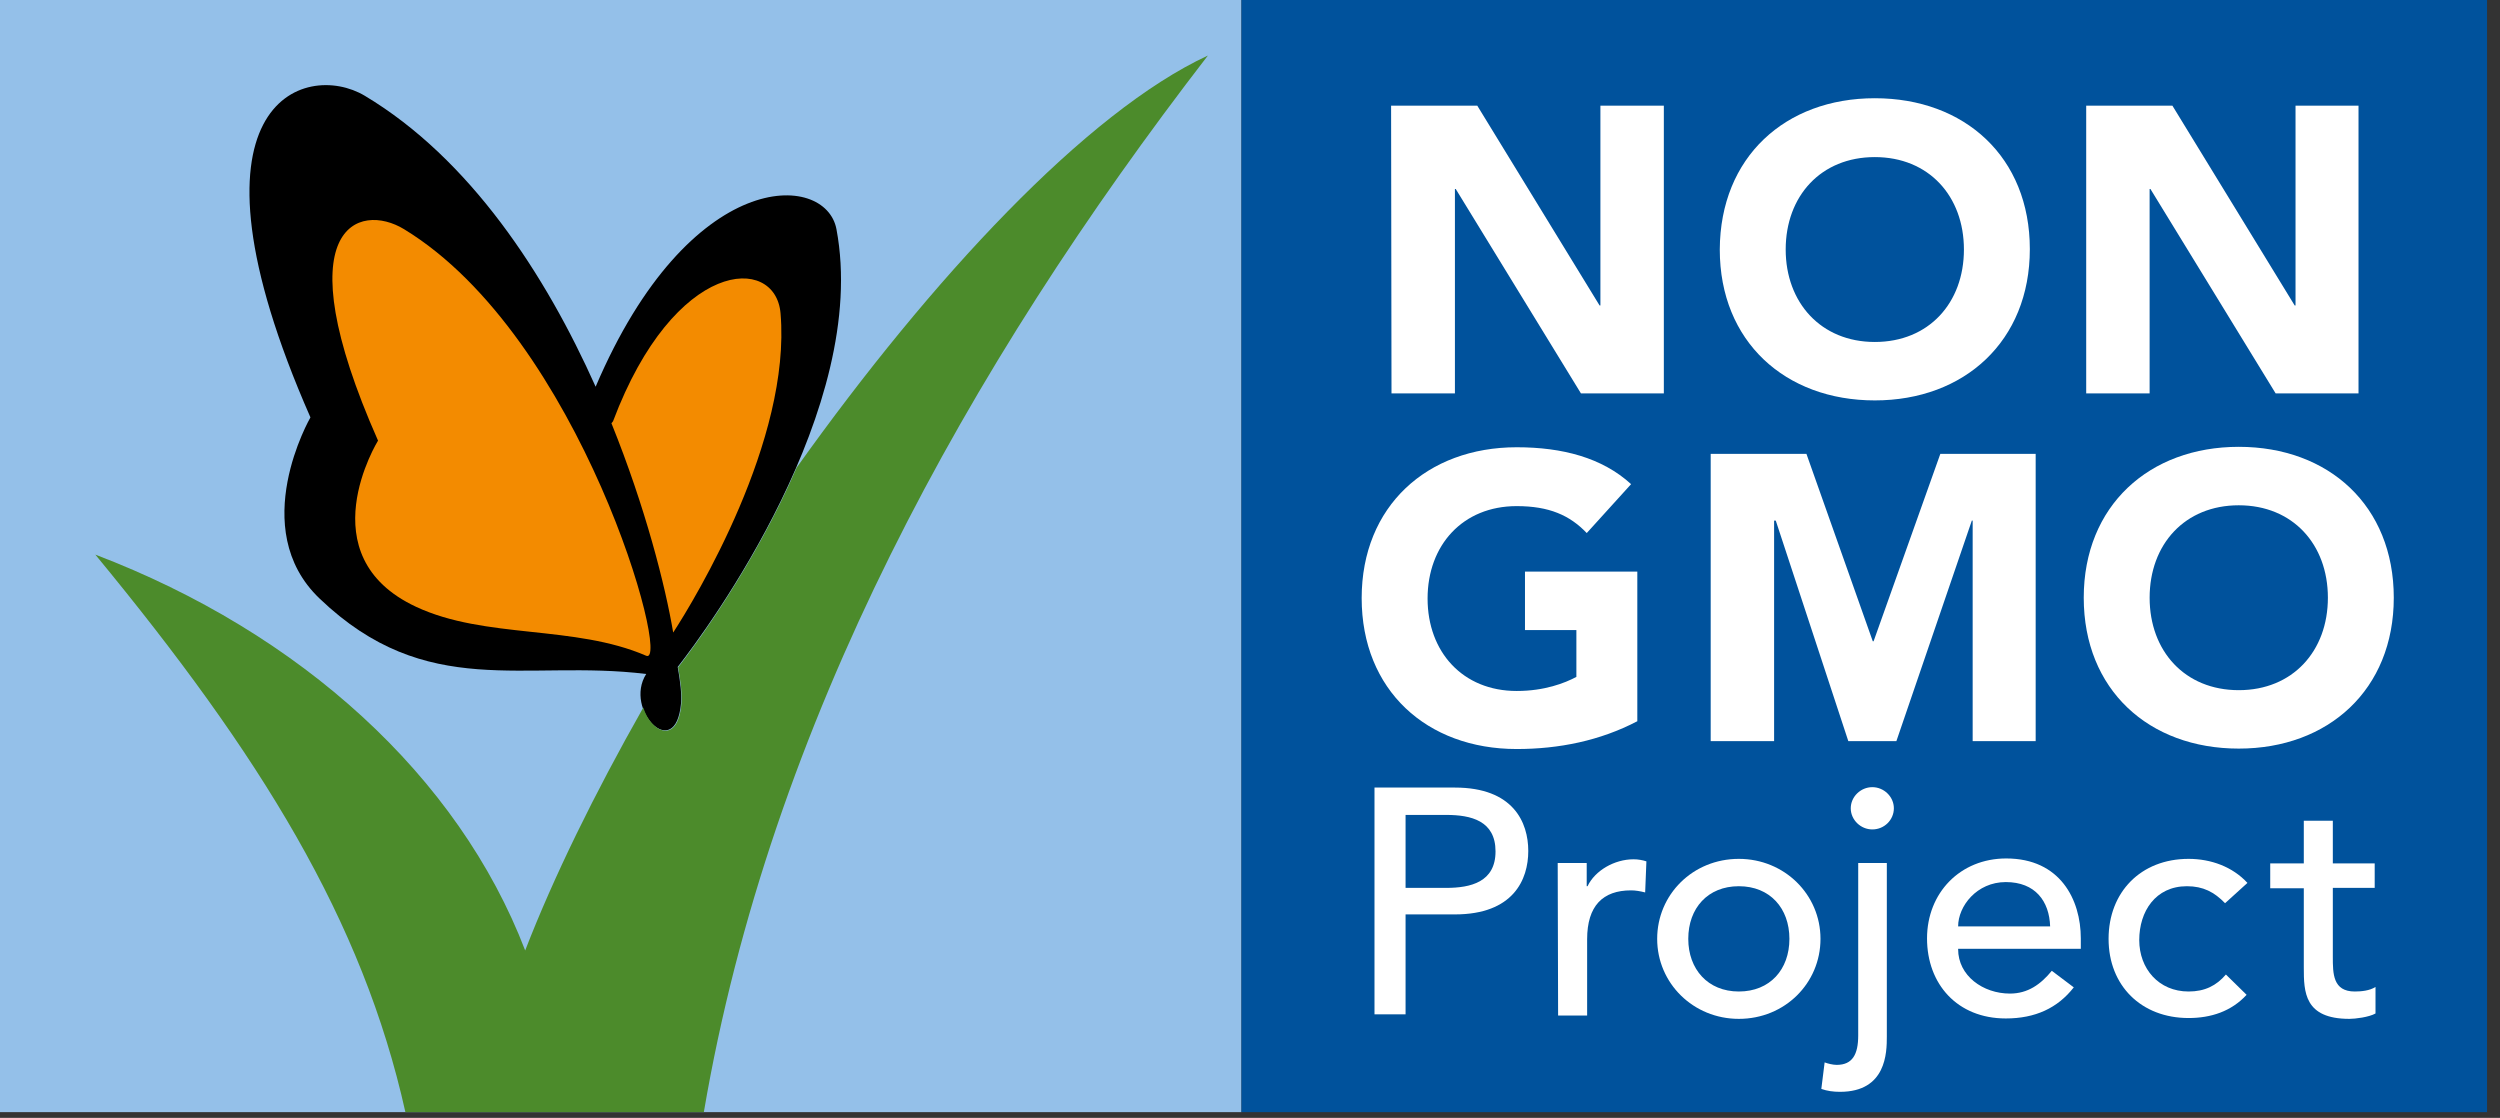
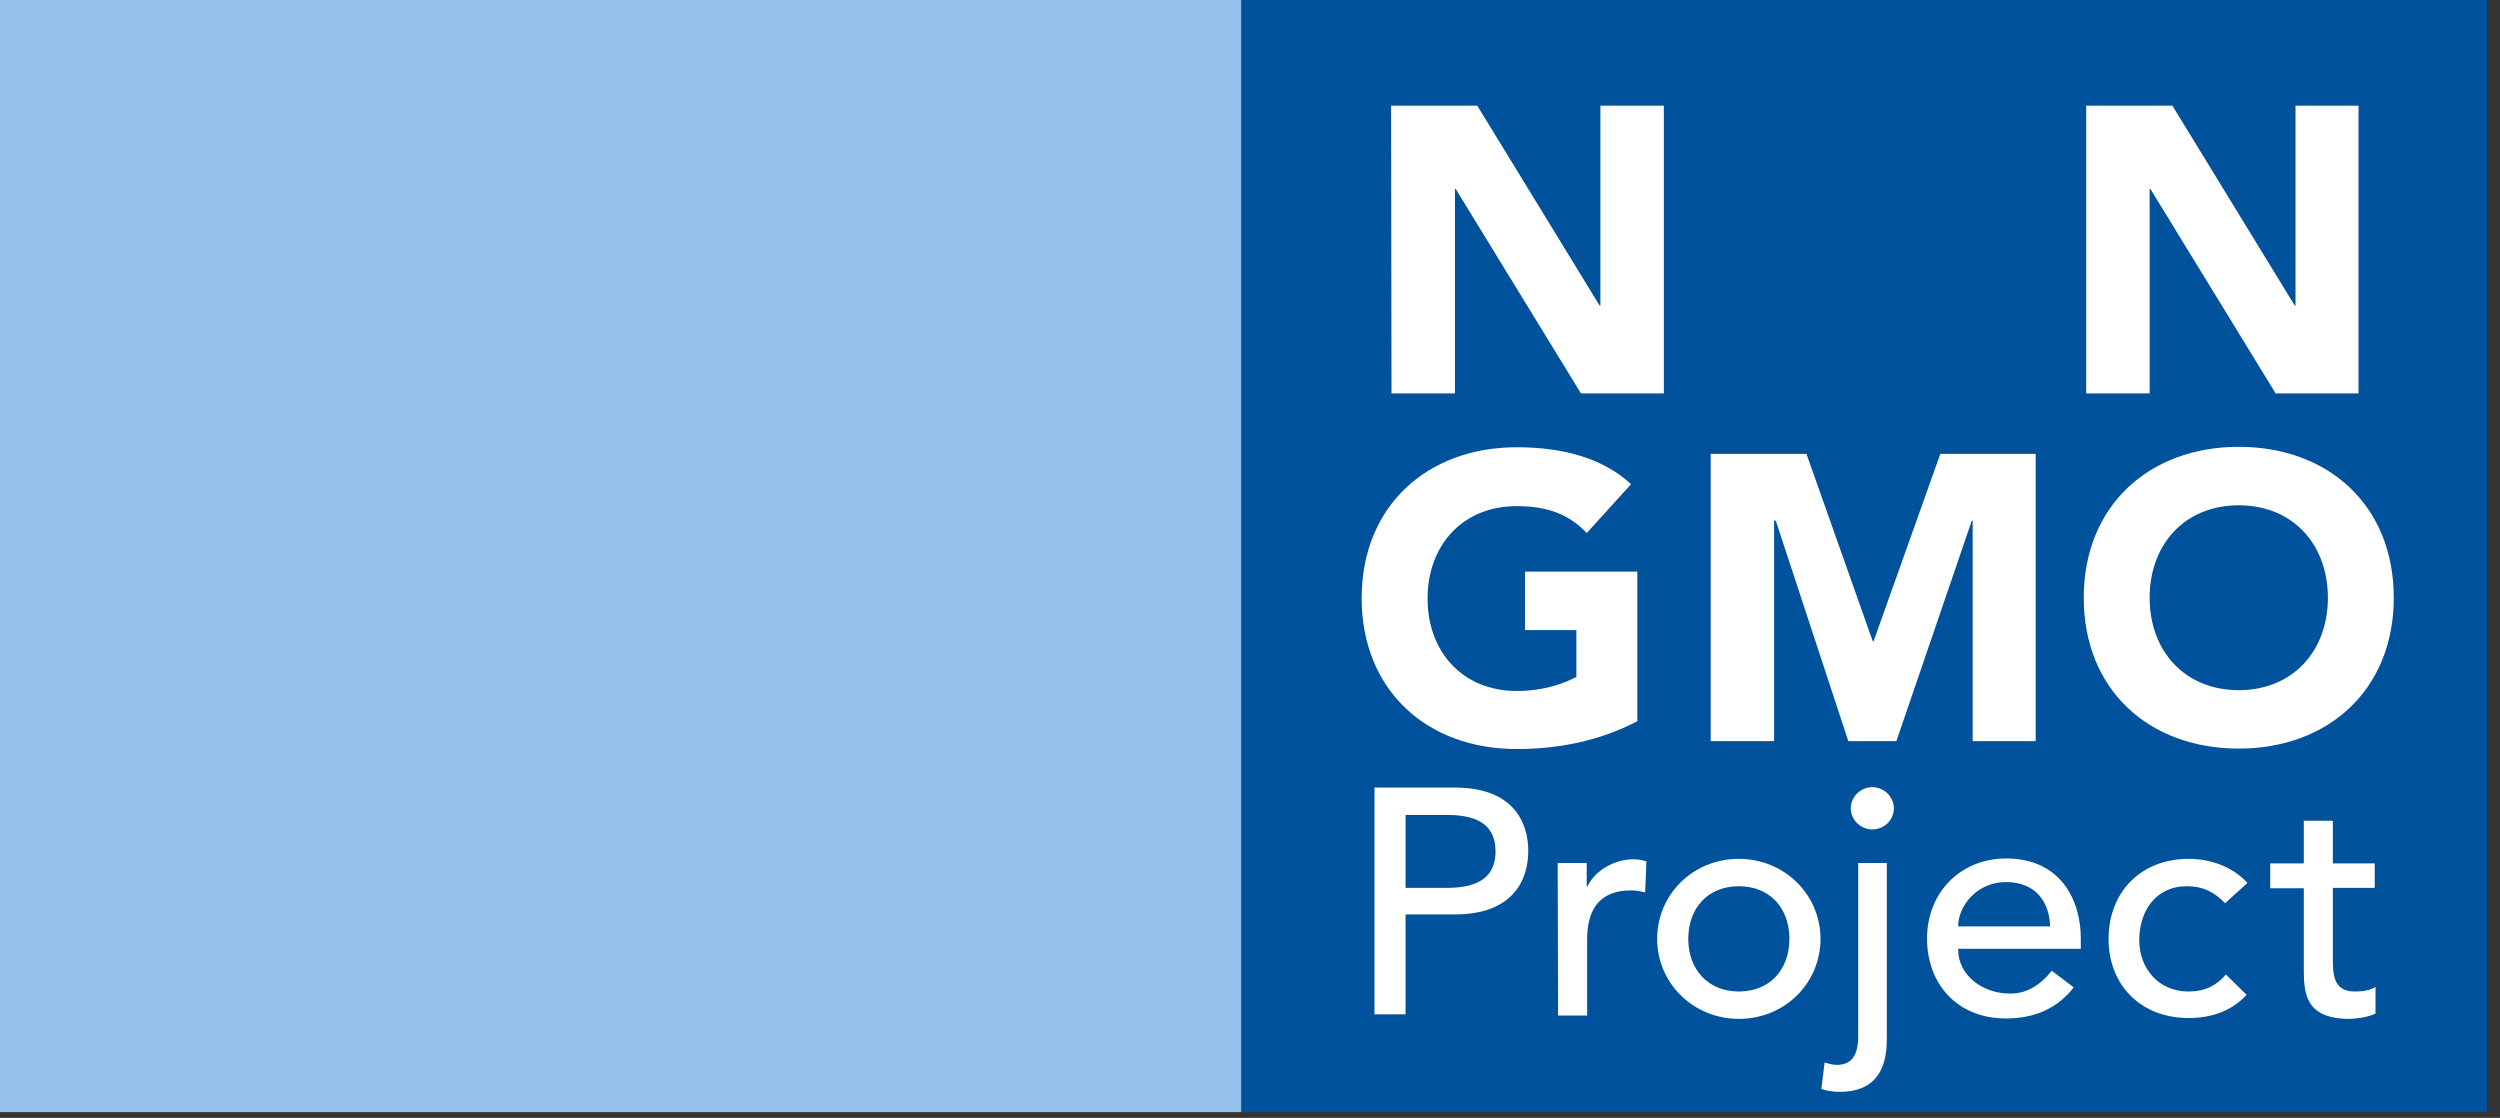
<svg xmlns="http://www.w3.org/2000/svg" width="123" height="55" viewBox="0 0 123 55" fill="none">
  <rect x="0" y="0" width="123" height="55" fill="#333333" stroke="none" />
  <path d="M61.08 0H0V54.717H61.08V0Z" fill="#94C0E9" />
-   <path d="M41.154 11.278C40.623 8.443 33.934 8.178 29.305 19.027C26.837 13.501 23.126 7.811 17.946 4.711C15.009 2.957 8.442 4.996 15.274 20.536C15.274 20.536 12.113 26.002 15.723 29.448C21.005 34.506 25.818 32.426 31.793 33.16C30.671 34.934 33.241 37.545 33.506 34.608C33.547 34.159 33.465 33.486 33.343 32.813C34.832 30.917 42.806 20.067 41.154 11.278Z" fill="black" />
  <path d="M122.363 0H61.08V54.717H122.363V0Z" fill="#00529C" />
-   <path d="M122.363 54.717H34.629C37.892 35.567 47.579 18.09 59.428 2.733C53.452 5.506 45.845 13.684 39.197 23.004C37.117 27.817 34.2 31.753 33.364 32.834C33.487 33.507 33.568 34.16 33.527 34.629C33.344 36.689 32.018 36.016 31.651 34.812C29.245 39.054 27.226 43.174 25.839 46.763C22.555 38.198 14.806 31.142 4.69 27.287C12.828 37.158 17.845 45.275 19.945 54.717H-9.15527e-05" fill="#4C8B2B" />
-   <path d="M38.403 15.418C38.158 12.501 33.182 12.705 30.164 20.72C30.164 20.72 30.143 20.761 30.082 20.822C31.754 24.962 32.733 28.816 33.121 31.121C34.222 29.428 38.933 21.638 38.403 15.418Z" fill="#F38B00" />
-   <path d="M31.793 32.263C33.058 32.814 28.591 16.58 19.883 11.278C17.681 9.932 13.908 11.074 18.599 21.679C18.599 21.679 15.091 27.348 20.475 29.857C23.881 31.448 28.265 30.734 31.793 32.263Z" fill="#F38B00" />
  <path d="M68.442 5.2H72.683L78.7 15.03H78.74V5.2H81.861V19.354H77.782L71.623 9.3H71.582V19.354H68.462L68.442 5.2Z" fill="white" />
-   <path d="M92.241 4.833C96.666 4.833 99.868 7.729 99.868 12.257C99.868 16.784 96.646 19.7 92.241 19.7C87.835 19.7 84.613 16.804 84.613 12.277C84.634 7.729 87.835 4.833 92.241 4.833ZM92.241 16.825C94.892 16.825 96.625 14.908 96.625 12.277C96.625 9.646 94.892 7.729 92.241 7.729C89.589 7.729 87.856 9.646 87.856 12.277C87.856 14.887 89.589 16.825 92.241 16.825Z" fill="white" />
  <path d="M102.641 5.2H106.883L112.899 15.03H112.94V5.2H116.039V19.354H111.961L105.802 9.3H105.761V19.354H102.641V5.2Z" fill="white" />
  <path d="M67.625 38.748H71.581C74.457 38.748 75.191 40.462 75.191 41.869C75.191 43.276 74.457 44.989 71.581 44.989H69.154V49.904H67.625V38.748ZM69.154 43.684H71.153C72.356 43.684 73.58 43.398 73.58 41.889C73.58 40.38 72.377 40.094 71.153 40.094H69.154V43.684Z" fill="white" />
  <path d="M76.639 42.46H78.066V43.602H78.107C78.474 42.828 79.433 42.277 80.371 42.277C80.595 42.277 80.819 42.318 81.003 42.379L80.942 43.908C80.697 43.847 80.473 43.806 80.248 43.806C78.862 43.806 78.087 44.561 78.087 46.213V49.965H76.659L76.639 42.46Z" fill="white" />
  <path d="M85.551 42.256C87.794 42.256 89.568 44.01 89.568 46.192C89.568 48.374 87.814 50.128 85.551 50.128C83.308 50.128 81.533 48.374 81.533 46.192C81.533 44.01 83.287 42.256 85.551 42.256ZM85.551 48.782C87.08 48.782 88.039 47.701 88.039 46.192C88.039 44.683 87.08 43.602 85.551 43.602C84.021 43.602 83.063 44.683 83.063 46.192C83.063 47.681 84.021 48.782 85.551 48.782Z" fill="white" />
  <path d="M92.832 42.46V51.005C92.832 51.78 92.811 53.718 90.527 53.718C90.201 53.718 89.895 53.677 89.609 53.575L89.772 52.27C89.936 52.331 90.18 52.392 90.364 52.392C91.139 52.392 91.424 51.882 91.424 50.944V42.46H92.832ZM92.118 38.728C92.689 38.728 93.178 39.197 93.178 39.768C93.178 40.339 92.709 40.808 92.118 40.808C91.547 40.808 91.057 40.339 91.057 39.768C91.057 39.197 91.547 38.728 92.118 38.728Z" fill="white" />
  <path d="M96.34 46.702C96.34 48.007 97.564 48.884 98.889 48.884C99.766 48.884 100.398 48.436 100.949 47.763L102.03 48.578C101.234 49.598 100.133 50.108 98.685 50.108C96.299 50.108 94.81 48.415 94.81 46.172C94.81 43.928 96.442 42.236 98.706 42.236C101.357 42.236 102.376 44.255 102.376 46.172V46.682H96.34V46.702ZM100.867 45.58C100.827 44.336 100.133 43.398 98.685 43.398C97.258 43.398 96.34 44.581 96.34 45.58H100.867Z" fill="white" />
  <path d="M109.473 44.438C108.943 43.888 108.392 43.602 107.597 43.602C106.047 43.602 105.251 44.846 105.251 46.253C105.251 47.66 106.21 48.782 107.678 48.782C108.474 48.782 109.045 48.497 109.514 47.946L110.533 48.945C109.779 49.761 108.779 50.087 107.678 50.087C105.353 50.087 103.742 48.497 103.742 46.192C103.742 43.888 105.333 42.256 107.678 42.256C108.779 42.256 109.84 42.644 110.574 43.439L109.473 44.438Z" fill="white" />
  <path d="M116.835 43.684H114.775V47.069C114.775 47.905 114.775 48.782 115.856 48.782C116.182 48.782 116.59 48.741 116.875 48.558V49.863C116.549 50.047 115.876 50.128 115.591 50.128C113.368 50.128 113.347 48.803 113.347 47.599V43.704H111.695V42.48H113.347V40.38H114.775V42.48H116.835V43.684Z" fill="white" />
  <path d="M80.556 35.485C78.72 36.444 76.701 36.852 74.621 36.852C70.196 36.852 66.994 33.956 66.994 29.428C66.994 24.901 70.216 22.005 74.621 22.005C76.865 22.005 78.822 22.515 80.25 23.82L78.068 26.226C77.232 25.349 76.212 24.901 74.621 24.901C71.97 24.901 70.237 26.818 70.237 29.449C70.237 32.079 71.97 33.996 74.621 33.996C75.988 33.996 76.987 33.609 77.558 33.303V30.999H75.029V28.123H80.556V35.485Z" fill="white" />
  <path d="M84.166 22.331H88.877L92.14 31.549H92.181L95.464 22.331H100.155V36.464H97.055V25.615H97.014L93.302 36.464H90.937L87.368 25.615H87.286V36.464H84.166V22.331Z" fill="white" />
  <path d="M110.147 21.984C114.572 21.984 117.774 24.88 117.774 29.408C117.774 33.935 114.552 36.831 110.147 36.831C105.722 36.831 102.52 33.935 102.52 29.408C102.52 24.88 105.742 21.984 110.147 21.984ZM110.147 33.956C112.798 33.956 114.532 32.038 114.532 29.408C114.532 26.777 112.798 24.86 110.147 24.86C107.496 24.86 105.762 26.777 105.762 29.408C105.762 32.038 107.496 33.956 110.147 33.956Z" fill="white" />
</svg>